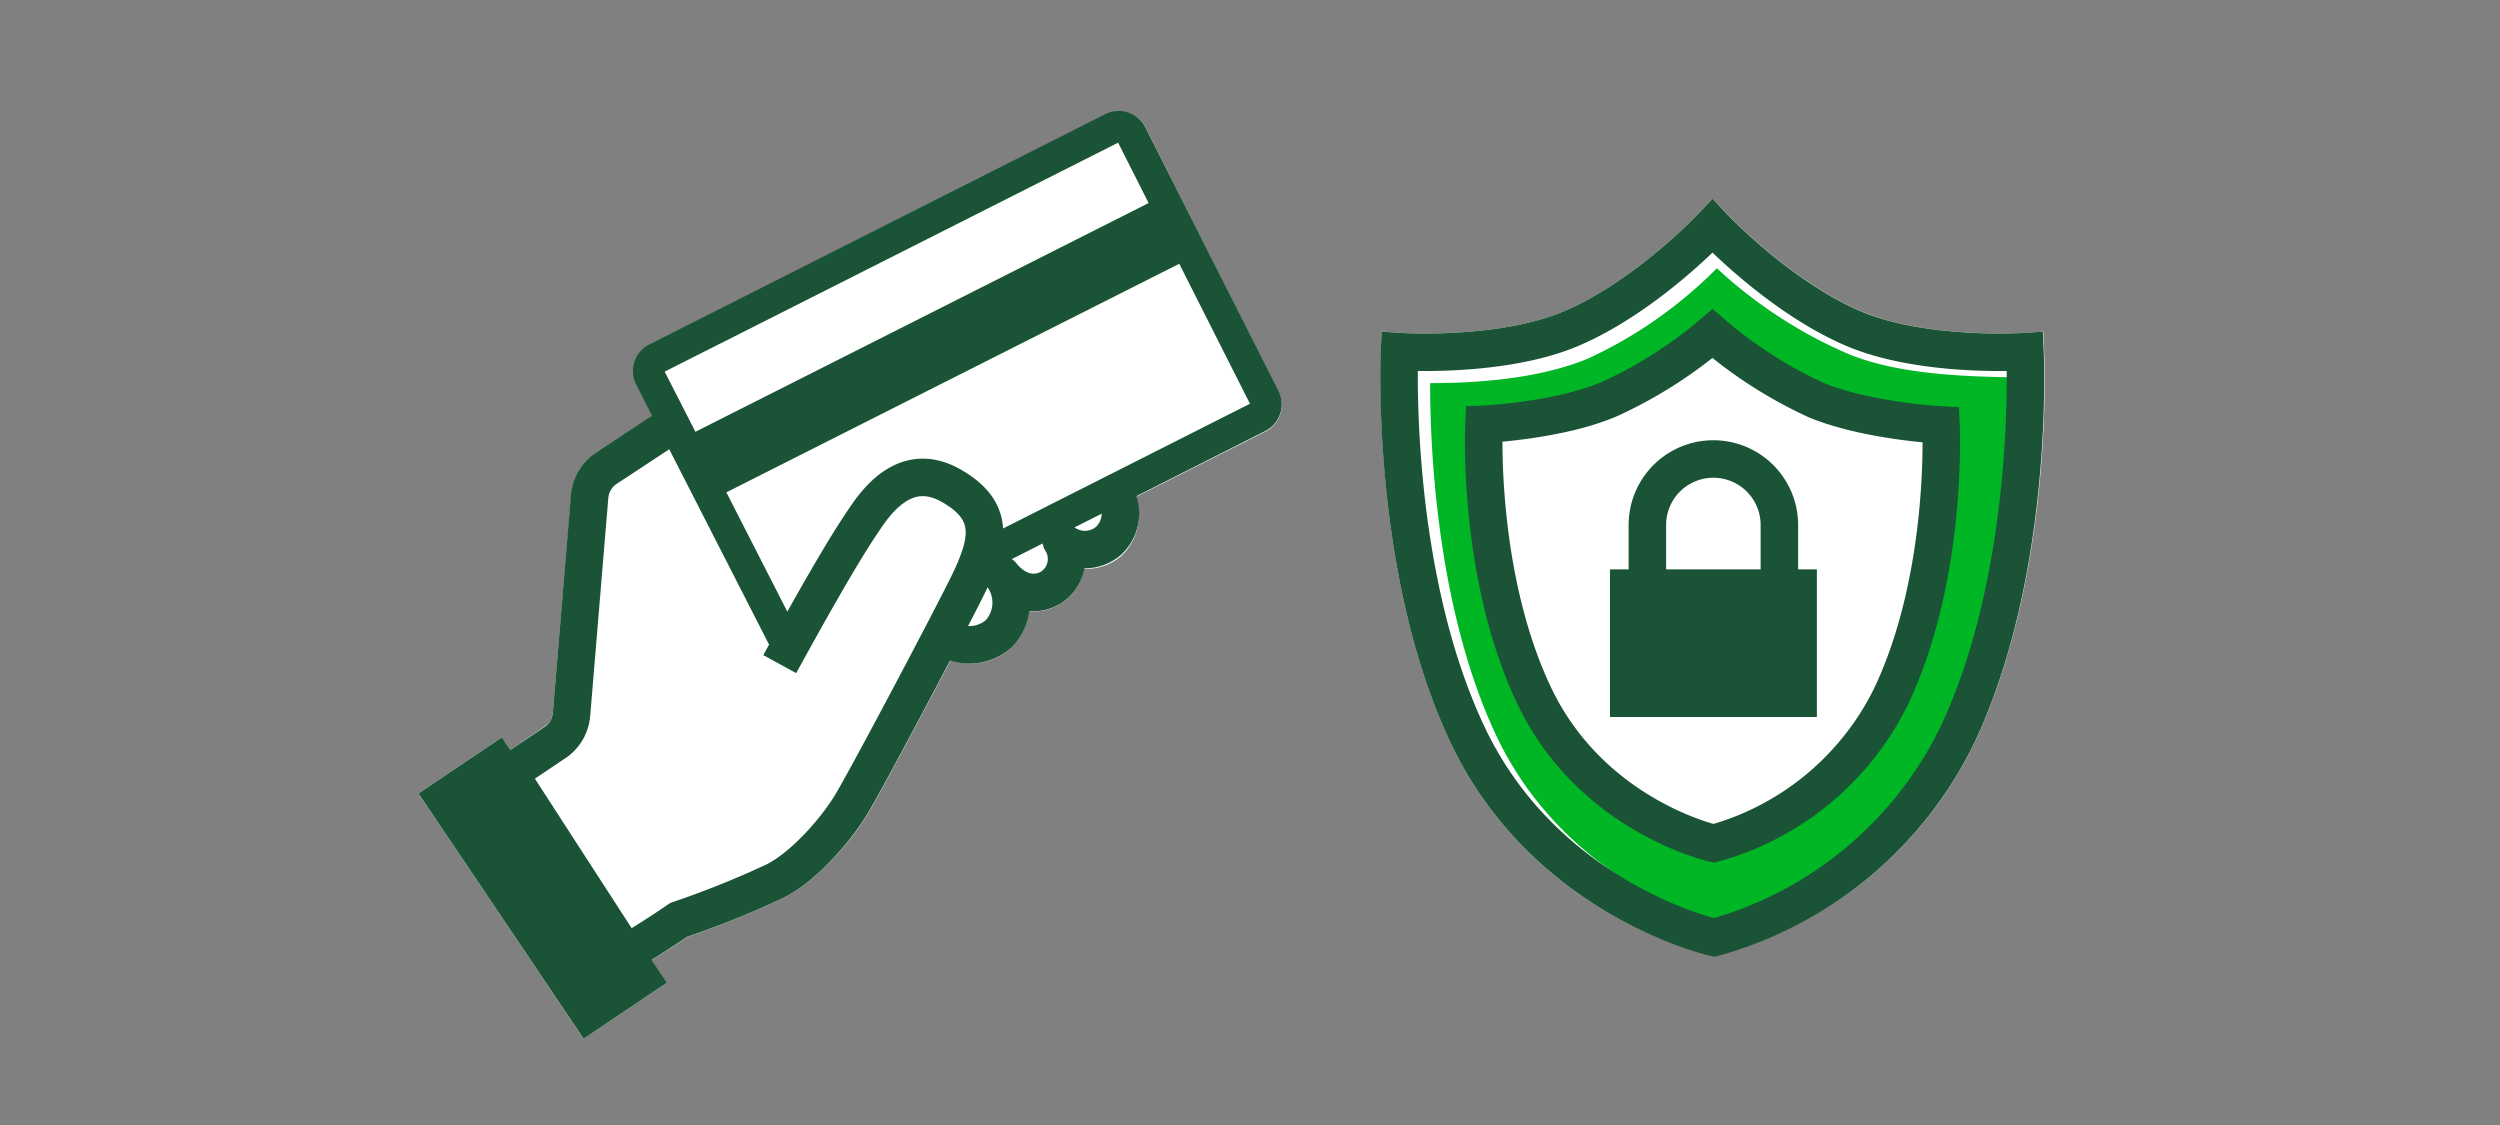
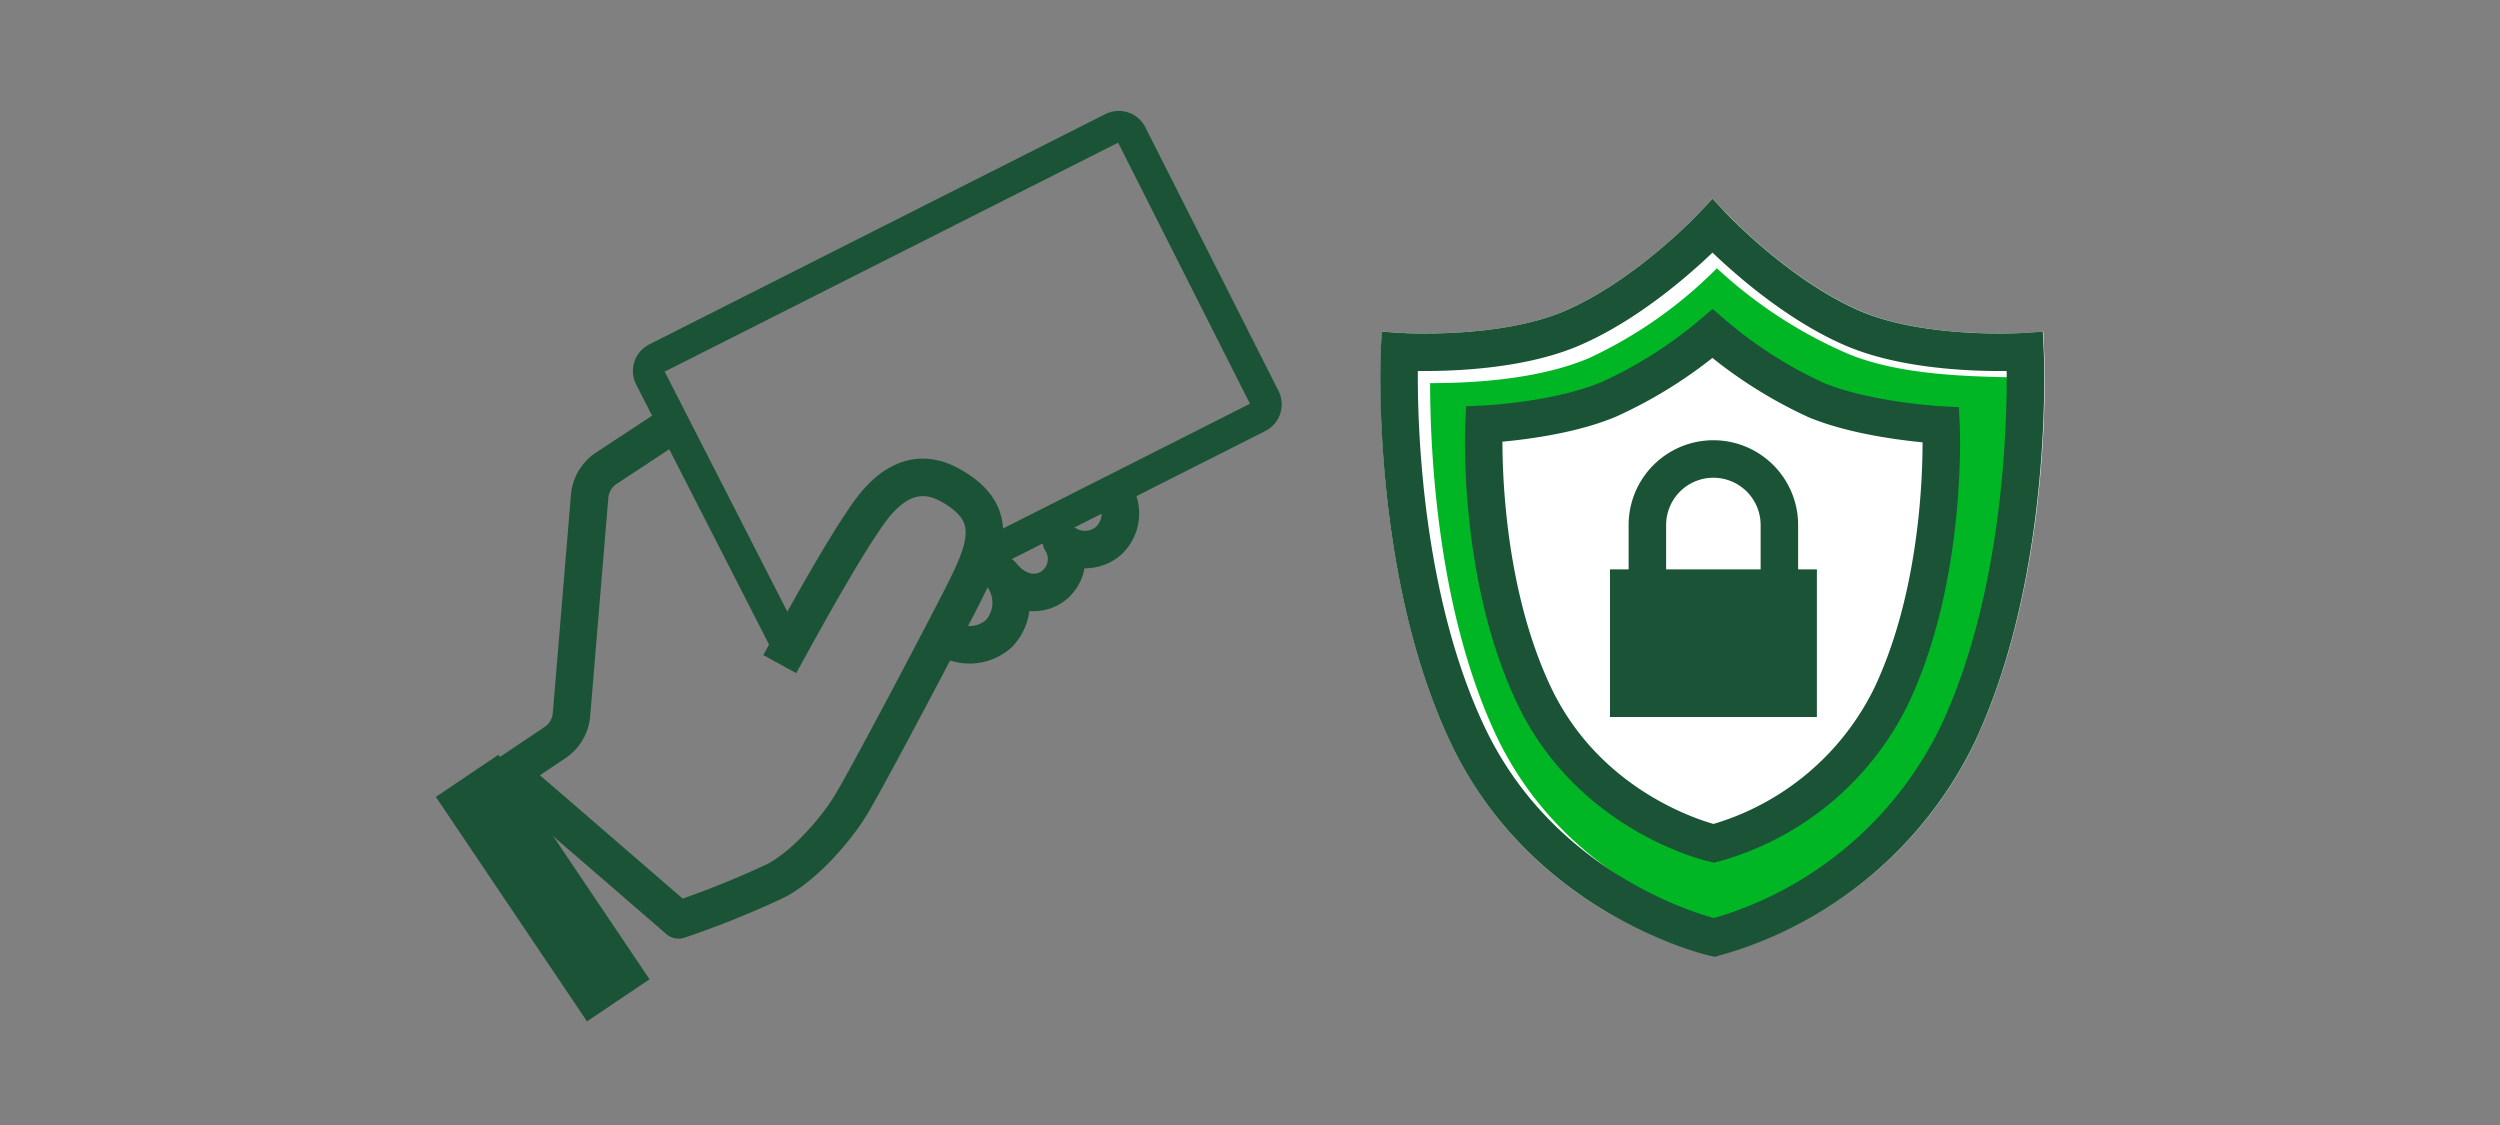
<svg xmlns="http://www.w3.org/2000/svg" viewBox="0 0 200 90">
  <rect x="0" y="0" width="200" height="90" fill="#808080" stroke="none" />
  <title>visaPartnerCompliance</title>
  <g id="FLT_ART_WORKS" data-name="FLT ART WORKS">
-     <path d="M91.64,10.18a2.38,2.38,0,0,0-3.19-1L52,27.55a2.33,2.33,0,0,0-1.19,1.38,2.35,2.35,0,0,0,.14,1.82l1.29,2.52L47.7,36.2a4.48,4.48,0,0,0-2,3.39L44.23,57a1.48,1.48,0,0,1-.66,1.12L40.81,60l-.68-1-6.65,4.48L46.68,83.1l6.66-4.48-1.22-1.8c.85-.53,2-1.25,2.87-1.87a79,79,0,0,0,7.45-3c2.54-1.16,5.47-4.35,6.94-6.77.89-1.47,4.17-7.6,6.67-12.37a5,5,0,0,0,1.56.27A4.71,4.71,0,0,0,81,51.71a5,5,0,0,0,1.32-2.81,4.1,4.1,0,0,0,4.41-3.39h.09a4.33,4.33,0,0,0,2.85-1,4.53,4.53,0,0,0,1.21-4.76l10.35-5.22a2.38,2.38,0,0,0,1.05-3.19Z" style="fill:#fff" />
    <path d="M163.53,28.06l-.07-1.53-1.52.1c-.08,0-7.84.48-13-1.71-5.67-2.4-10.78-7.8-10.83-7.86L137,15.89l-1.09,1.17c-.05.06-5.15,5.45-10.84,7.86-5.17,2.19-12.93,1.72-13,1.71l-1.53-.1-.07,1.53c0,.72-.75,17.94,5.58,31.35,6.49,13.74,20.21,16.89,20.79,17l.32.07.32-.07a32.06,32.06,0,0,0,20.49-17C164.29,46,163.57,28.78,163.53,28.06Z" style="fill:#fff" />
    <path d="M147.76,28.27a36.85,36.85,0,0,1-10.41-6.81,35.39,35.39,0,0,1-10.23,7.19c-4.32,1.83-9.93,2-12.71,2,0,4.58.4,17.85,5.31,28.24C125,70,135.84,73.49,138,74.07c2.08-.58,12.71-4,18-15.17,4.91-10.41,5.37-24.13,5.36-28.7C158,30.11,152.08,30.1,147.76,28.27Zm3.55,27.39A22.48,22.48,0,0,1,137.1,67.47s-9.86-2.15-14.42-11.81-4-21.68-4-21.68a36,36,0,0,0,10-2A35.43,35.43,0,0,0,137,26.69a35.36,35.36,0,0,0,8.29,5.25,36,36,0,0,0,10,2S155.87,46,151.31,55.66Z" style="fill:#00b624" />
-     <path d="M62.38,53.13c3-5.48,5.2-9.28,6.65-11.41,1-1.52,3.36-4.93,7-2.9s3.08,4.49,1.5,7.78c-1.22,2.53-8.15,15.65-9.46,17.8s-4,5.16-6.28,6.19a75,75,0,0,1-7.5,3c-1.59,1.12-4.22,2.71-4.22,2.71L40.73,61.87l3.68-2.47a3,3,0,0,0,1.31-2.24l1.45-17.44a3,3,0,0,1,1.35-2.27L53.76,34" style="fill:none;stroke:#1a5336;stroke-linejoin:round;stroke-width:3px" />
+     <path d="M62.38,53.13c3-5.48,5.2-9.28,6.65-11.41,1-1.52,3.36-4.93,7-2.9s3.08,4.49,1.5,7.78c-1.22,2.53-8.15,15.65-9.46,17.8s-4,5.16-6.28,6.19a75,75,0,0,1-7.5,3L40.73,61.87l3.68-2.47a3,3,0,0,0,1.31-2.24l1.45-17.44a3,3,0,0,1,1.35-2.27L53.76,34" style="fill:none;stroke:#1a5336;stroke-linejoin:round;stroke-width:3px" />
    <path d="M62.94,51.59,52,30.18a1.14,1.14,0,0,1,.5-1.51L89,10.24a1.14,1.14,0,0,1,1.51.5l10.66,21.11a1.14,1.14,0,0,1-.5,1.51L78.28,44.67" style="fill:none;stroke:#1a5336;stroke-miterlimit:10;stroke-width:2.5px" />
-     <rect x="53.75" y="25.1" width="42.46" height="5.44" transform="translate(-4.49 36.77) rotate(-26.78)" style="fill:#1a5336" />
    <path d="M76.21,51.31a3.5,3.5,0,0,0,3.72-.64A3.62,3.62,0,0,0,80.14,46c1.1,1.37,2.62,1.79,3.94,1a2.71,2.71,0,0,0,.82-3.74,2.9,2.9,0,0,0,3.79,0,3,3,0,0,0,.69-3.39" style="fill:none;stroke:#1a5336;stroke-linejoin:round;stroke-width:3px" />
    <rect x="40.4" y="60.23" width="6.03" height="21.65" transform="translate(-32.28 36.35) rotate(-33.95)" style="fill:#1a5336" />
-     <rect x="40.4" y="60.23" width="6.03" height="21.65" transform="translate(-32.28 36.35) rotate(-33.95)" style="fill:none;stroke:#1a5336;stroke-miterlimit:10;stroke-width:2px" />
    <path d="M162,28.13s-8.11.53-13.69-1.83C142.29,23.74,137,18.09,137,18.09s-5.29,5.65-11.34,8.21c-5.58,2.36-13.7,1.83-13.7,1.83s-.81,17.41,5.44,30.64S137.14,75,137.14,75A30.78,30.78,0,0,0,156.6,58.77C162.84,45.54,162,28.13,162,28.13Z" style="fill:none;stroke:#1a5336;stroke-miterlimit:10;stroke-width:3px" />
    <path d="M155.28,34s-5.93-.31-10-2A35.36,35.36,0,0,1,137,26.69a35.43,35.43,0,0,1-8.28,5.25c-4.07,1.73-10,2-10,2s-.59,12,4,21.68S137.1,67.47,137.1,67.47a22.48,22.48,0,0,0,14.21-11.81C155.87,46,155.28,34,155.28,34Z" style="fill:none;stroke:#1a5336;stroke-miterlimit:10;stroke-width:3px" />
    <rect x="128.8" y="45.55" width="16.55" height="11.81" style="fill:#1a5336" />
    <path d="M142.35,46.32V42a5.28,5.28,0,1,0-10.56,0v4.36" style="fill:none;stroke:#1a5336;stroke-miterlimit:10;stroke-width:3px" />
  </g>
</svg>